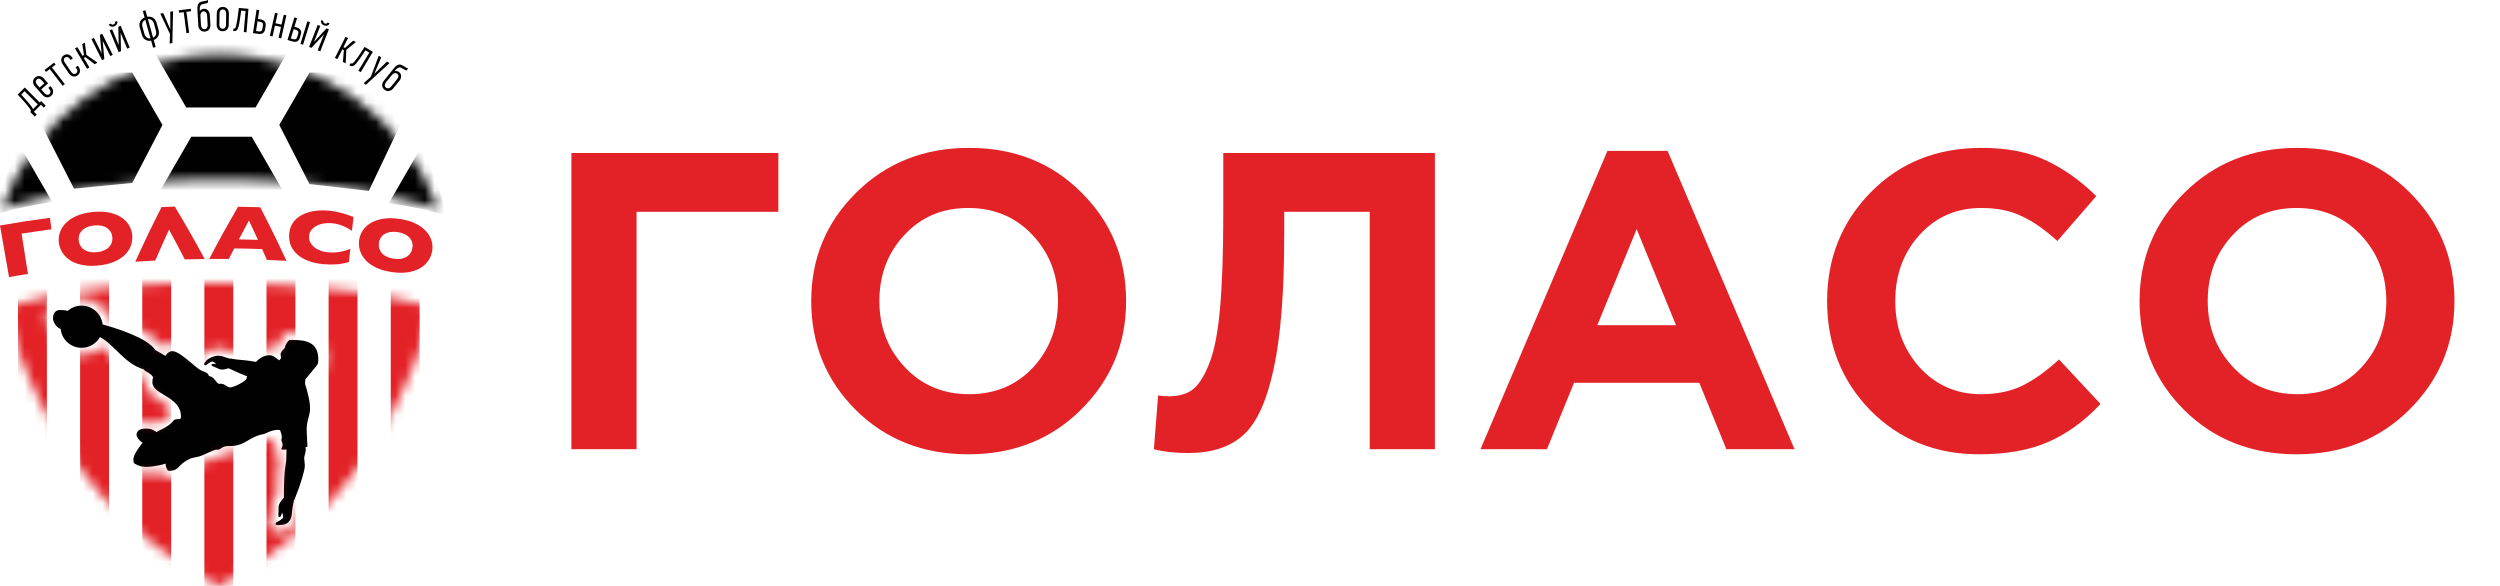
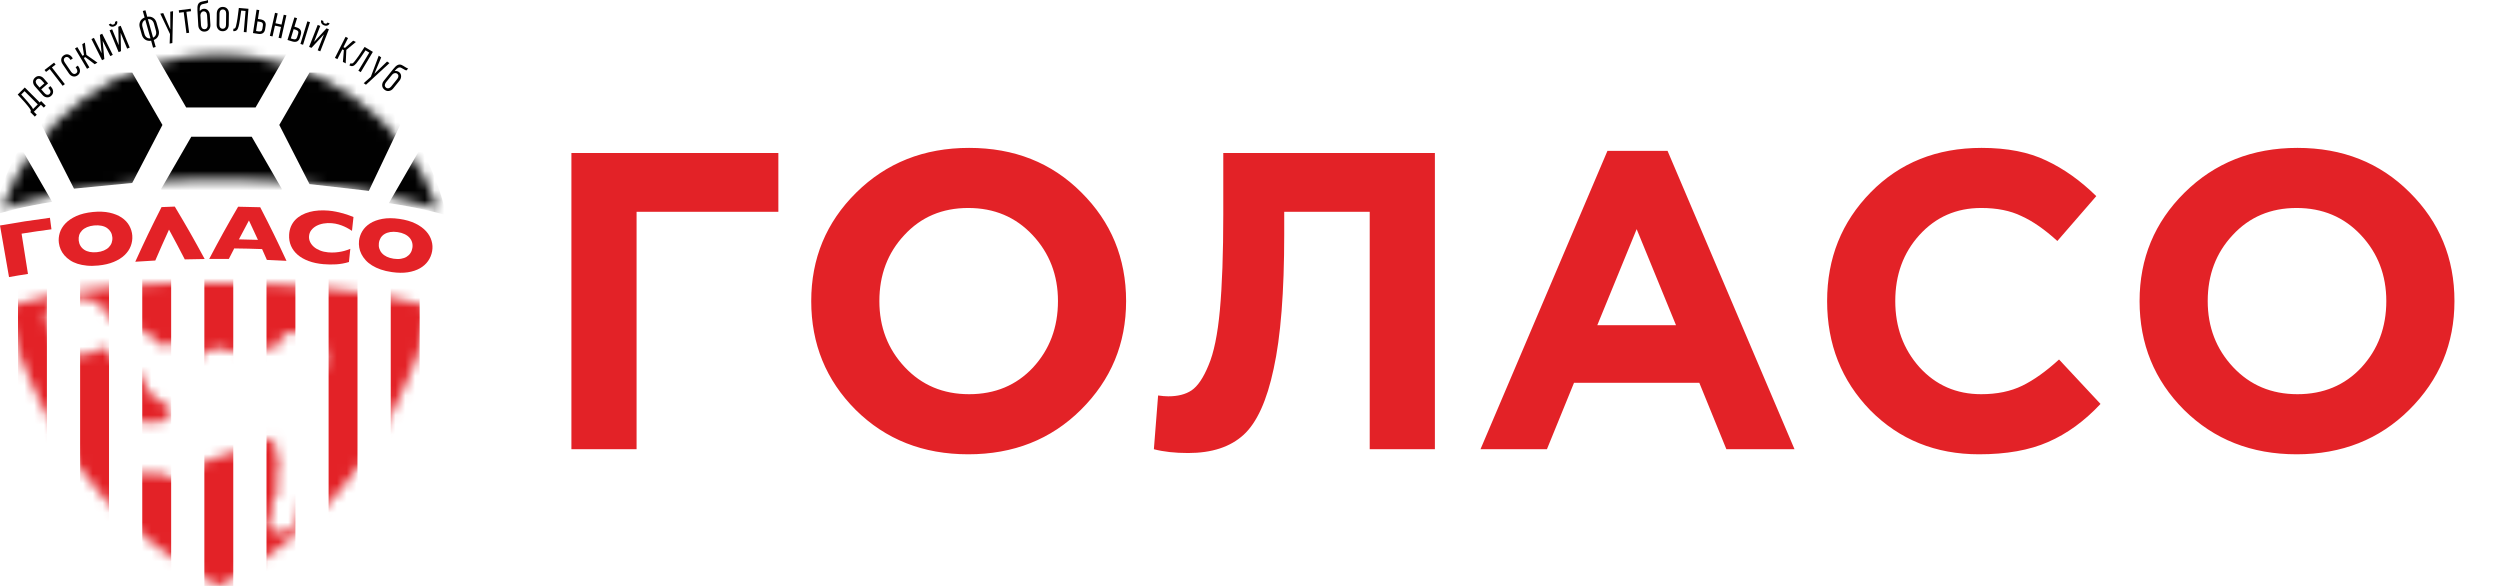
<svg xmlns="http://www.w3.org/2000/svg" width="256" height="60" viewBox="0 0 256 60" fill="none">
-   <path d="M29.823 34.807C29.762 34.807 29.698 34.807 29.638 34.807C29.439 34.974 29.251 35.222 29.133 35.667C28.931 35.844 28.732 36.1 28.732 36.292C28.732 36.42 28.785 36.583 28.785 36.605C28.785 36.708 28.689 36.811 28.576 36.899C28.341 36.718 28.004 36.374 27.616 36.374C27.041 36.374 26.575 36.676 26.209 37.059C25.613 36.942 24.781 36.85 24.387 36.828C24.159 36.818 23.822 36.725 23.584 36.725C23.57 36.725 23.559 36.725 23.545 36.725C22.884 36.548 22.902 36.526 22.902 36.526C22.788 36.473 22.614 36.459 22.426 36.427C22.422 36.427 22.397 36.423 22.355 36.423C22.198 36.423 21.8 36.455 21.349 36.75C21.292 36.789 21.101 36.928 21.069 36.992C20.997 37.145 21.001 37.038 20.955 37.141C20.912 37.233 20.909 37.308 20.912 37.372C20.965 37.393 21.005 37.404 21.037 37.404C21.175 37.404 21.211 37.223 21.694 37.024C21.701 37.02 21.712 37.02 21.722 37.02C21.836 37.02 22.078 37.205 22.12 37.297C22.028 37.283 21.918 37.255 21.825 37.255C21.747 37.255 21.687 37.273 21.658 37.329C21.594 37.468 21.946 37.564 22.088 37.631C22.202 37.685 22.316 37.731 22.426 37.784C22.515 37.827 22.617 37.841 22.731 37.841C22.944 37.841 23.186 37.781 23.41 37.713C23.417 37.717 23.427 37.72 23.435 37.724C24.326 38.139 24.902 38.385 25.307 38.537C25.275 38.623 25.261 38.672 25.261 38.679C25.261 38.694 25.261 38.708 25.261 38.726C25.261 39.017 23.925 39.674 23.566 39.674C23.264 39.674 23.005 39.294 22.653 39.294C22.585 39.294 22.522 39.301 22.454 39.301C22.11 39.301 22.081 38.651 21.402 38.498C21.175 37.944 20.859 38.232 20.127 37.614C18.82 36.512 18.137 35.958 17.64 35.958C17.373 35.958 17.16 36.118 16.937 36.438C16.492 36.175 15.984 35.887 15.917 35.862C15.117 34.576 11.771 33.574 10.506 33.219C10.389 32.139 9.472 31.297 8.36 31.297C7.816 31.297 7.316 31.499 6.935 31.833C6.74 31.773 6.502 31.741 6.172 31.741C6.029 31.741 5.941 31.762 5.859 31.798C5.553 31.922 5.422 32.259 5.422 32.615C5.422 32.824 5.656 33.492 6.211 33.688C6.324 34.771 7.244 35.617 8.357 35.617C9.167 35.617 9.87 35.173 10.239 34.516C11.717 35.301 12.765 37.265 14.741 37.83C14.773 37.891 14.805 37.94 14.826 37.955L14.851 37.972C15.487 38.331 15.526 38.395 15.682 38.633C15.629 38.761 15.604 38.907 15.604 39.148C15.604 40.449 18.532 40.569 18.532 42.655C18.532 42.712 18.518 42.794 18.496 42.879C18.443 42.897 18.383 42.911 18.311 42.911C17.395 42.911 18.205 43.245 16.176 44.14C16.119 44.165 16.077 44.204 16.045 44.25C15.633 43.984 15.441 43.888 14.979 43.888C14.968 43.888 14.954 43.888 14.94 43.888C14.713 43.888 14.347 43.895 14.13 44.14C13.739 44.584 14.197 45.05 14.624 45.362C14.592 45.38 14.56 45.394 14.528 45.416C13.853 46.339 13.497 46.897 13.721 47.426C13.949 47.586 14.371 47.81 14.929 47.81C15.81 47.81 16.762 47.54 16.972 47.48C16.972 47.533 16.965 47.59 16.965 47.647C16.965 47.696 17.096 48.212 17.292 48.212C18.411 48.212 18.109 47.625 19.374 47.014C19.907 46.755 20.099 46.925 20.944 46.528C21.09 46.46 21.964 46.048 22.12 46.048C22.173 46.048 22.227 46.051 22.284 46.051C22.639 46.051 22.692 45.678 23.392 45.678C23.438 45.678 23.488 45.678 23.534 45.678C25.129 45.678 25.431 44.737 26.998 44.446C27.321 44.385 27.588 44.09 28.409 44.009C28.409 44.009 28.579 44.048 28.647 44.048C28.664 44.048 28.675 44.044 28.675 44.037C28.767 44.264 28.86 44.577 28.86 44.748C28.86 44.854 28.814 45.032 28.814 45.057C28.814 45.266 29.101 45.437 28.789 46.005C28.895 46.034 29.006 46.044 29.116 46.044C29.194 46.044 29.265 46.041 29.332 46.034C29.332 46.187 29.322 46.378 29.322 46.666C29.322 47.878 29.069 47.458 29.069 50.919C29.069 50.929 29.069 50.94 29.069 50.951C28.799 51.26 28.522 51.612 28.522 51.938C28.522 52.081 28.515 52.219 28.515 52.365C28.515 52.542 28.444 52.955 28.618 52.955C28.774 52.955 28.824 52.678 28.878 52.489C28.959 52.589 29.038 52.983 28.952 53.061C28.409 53.562 28.224 53.363 28.213 53.704C28.281 53.743 28.359 53.775 28.476 53.775C28.604 53.775 28.668 53.747 28.86 53.747C28.938 53.747 29.023 53.715 29.101 53.701C29.801 53.566 29.876 52.717 29.876 52.67C29.876 52.532 29.94 52.237 29.94 52.088C29.94 52.088 29.951 52.074 30.082 51.303C30.21 51.061 30.331 50.67 30.437 50.418C30.679 49.832 31.215 48.205 31.215 47.703C31.215 47.444 31.151 47.149 31.151 46.95C31.151 46.556 31.368 46.382 31.297 45.76C31.372 45.764 31.432 45.767 31.482 45.774C31.468 45.149 31.404 44.442 31.404 44.016C31.404 42.25 32.281 42.694 31.24 39.305C31.251 39.038 31.265 38.853 31.265 38.853L31.262 38.85C31.649 38.385 32.42 37.454 32.42 37.454C32.551 37.28 32.594 37.166 32.594 36.836C32.605 34.999 31.318 34.807 29.823 34.807Z" fill="#010101" />
  <path d="M4.21 10.346L4.683 10.822L4.484 11.021L4.189 10.726L3.468 11.447L3.763 11.742L3.564 11.941L3.091 11.465L3.173 11.383C3.159 11.294 3.109 11.195 3.027 11.081C2.913 10.925 2.743 10.715 2.519 10.456C2.292 10.197 2.057 9.937 1.812 9.685L2.537 8.96L4.068 10.492L4.21 10.346ZM3.866 10.69L2.515 9.337L2.171 9.678C2.42 9.948 2.64 10.197 2.832 10.42C3.027 10.648 3.162 10.811 3.237 10.918C3.308 11.014 3.354 11.099 3.382 11.17L3.866 10.69Z" fill="#010101" />
  <path d="M3.574 8.839C3.45 8.697 3.386 8.541 3.386 8.374C3.386 8.207 3.457 8.061 3.596 7.941C3.734 7.82 3.887 7.77 4.05 7.791C4.214 7.813 4.363 7.894 4.487 8.04L4.924 8.538L4.221 9.152L4.548 9.525C4.637 9.625 4.725 9.685 4.818 9.699C4.91 9.717 4.995 9.692 5.066 9.628C5.138 9.564 5.173 9.486 5.17 9.39C5.166 9.294 5.12 9.198 5.031 9.099L4.946 8.999L5.155 8.815L5.251 8.925C5.376 9.067 5.44 9.223 5.44 9.39C5.44 9.557 5.372 9.699 5.233 9.82C5.098 9.941 4.946 9.987 4.782 9.966C4.615 9.944 4.47 9.863 4.345 9.717L3.574 8.839ZM4.544 8.534L4.285 8.239C4.196 8.14 4.107 8.079 4.015 8.065C3.922 8.047 3.837 8.072 3.763 8.14C3.692 8.204 3.656 8.282 3.66 8.378C3.663 8.474 3.709 8.569 3.795 8.669L4.054 8.964L4.544 8.534Z" fill="#010101" />
  <path d="M4.562 7.166L5.535 6.413L5.692 6.612L5.315 6.903L6.64 8.616L6.416 8.786L5.091 7.074L4.715 7.365L4.562 7.166Z" fill="#010101" />
  <path d="M7.166 6.054C7.091 5.944 7.01 5.873 6.921 5.844C6.832 5.816 6.75 5.827 6.669 5.88C6.591 5.933 6.544 6.008 6.537 6.104C6.53 6.2 6.566 6.299 6.64 6.409L7.283 7.354C7.358 7.464 7.44 7.532 7.532 7.56C7.621 7.589 7.706 7.575 7.788 7.521C7.866 7.468 7.912 7.393 7.919 7.297C7.926 7.202 7.891 7.102 7.816 6.992L7.742 6.882L7.973 6.722L8.054 6.843C8.161 6.999 8.203 7.162 8.186 7.326C8.164 7.493 8.079 7.624 7.93 7.727C7.781 7.83 7.624 7.859 7.465 7.82C7.301 7.777 7.17 7.678 7.059 7.521L6.402 6.555C6.296 6.399 6.253 6.235 6.271 6.072C6.292 5.905 6.377 5.773 6.527 5.67C6.679 5.567 6.836 5.535 6.992 5.581C7.148 5.624 7.283 5.727 7.39 5.883L7.457 5.979L7.226 6.139L7.166 6.054Z" fill="#010101" />
  <path d="M8.733 5.848L8.58 5.937L9.152 6.903L8.911 7.045L7.678 4.963L7.919 4.821L8.449 5.717L8.601 5.628L8.424 4.519L8.69 4.363L8.847 5.617L9.976 6.413L9.699 6.576L8.733 5.848Z" fill="#010101" />
  <path d="M10.463 3.453L11.547 5.617L11.294 5.741L10.513 4.178L10.683 6.047L10.449 6.164L9.365 4L9.617 3.876L10.406 5.454L10.229 3.571L10.463 3.453Z" fill="#010101" />
  <path d="M11.369 2.714C11.262 2.679 11.184 2.608 11.142 2.501L11.358 2.412C11.38 2.466 11.415 2.501 11.469 2.515C11.518 2.533 11.575 2.526 11.635 2.501C11.696 2.476 11.739 2.441 11.763 2.391C11.788 2.345 11.788 2.292 11.767 2.238L11.984 2.149C12.026 2.256 12.023 2.359 11.973 2.462C11.923 2.565 11.834 2.64 11.71 2.689C11.593 2.743 11.479 2.75 11.369 2.714ZM12.357 2.64L13.28 4.874L13.021 4.981L12.353 3.364L12.389 5.24L12.147 5.34L11.223 3.105L11.483 2.999L12.154 4.626L12.115 2.736L12.357 2.64Z" fill="#010101" />
  <path d="M15.686 1.83C15.856 1.943 15.974 2.114 16.034 2.338L16.24 3.07C16.304 3.293 16.29 3.5 16.204 3.684C16.119 3.869 15.966 4.008 15.746 4.096L15.945 4.811L15.675 4.885L15.476 4.171C15.242 4.21 15.039 4.171 14.869 4.057C14.698 3.944 14.581 3.773 14.521 3.549L14.314 2.817C14.25 2.594 14.265 2.388 14.35 2.203C14.435 2.018 14.588 1.879 14.808 1.791L14.623 1.126L14.893 1.052L15.078 1.716C15.313 1.68 15.515 1.716 15.686 1.83ZM15.021 3.833C15.132 3.915 15.259 3.947 15.409 3.929L14.879 2.036C14.744 2.1 14.648 2.192 14.599 2.32C14.549 2.448 14.545 2.59 14.591 2.757L14.79 3.464C14.833 3.631 14.911 3.752 15.021 3.833ZM15.768 2.427C15.721 2.26 15.643 2.139 15.533 2.057C15.423 1.975 15.295 1.943 15.146 1.961L15.675 3.855C15.81 3.791 15.906 3.698 15.956 3.571C16.006 3.446 16.009 3.301 15.963 3.134L15.768 2.427Z" fill="#010101" />
  <path d="M17.721 1.144L17.65 4.409L17.373 4.462L17.409 3.485L16.414 1.4L16.716 1.339L17.441 3.006L17.437 1.197L17.721 1.144Z" fill="#010101" />
  <path d="M18.308 1.052L19.53 0.895L19.562 1.148L19.09 1.208L19.367 3.357L19.09 3.393L18.812 1.243L18.34 1.304L18.308 1.052Z" fill="#010101" />
  <path d="M20.216 1.069C20.201 0.806 20.219 0.611 20.269 0.48C20.319 0.348 20.418 0.252 20.557 0.195C20.614 0.174 20.678 0.156 20.745 0.146C20.816 0.135 20.855 0.128 20.869 0.121C20.976 0.099 21.054 0.085 21.097 0.075C21.182 0.057 21.246 0.032 21.296 0L21.31 0.252C21.278 0.288 21.218 0.316 21.125 0.341C21.083 0.352 21.019 0.366 20.93 0.384C20.82 0.401 20.741 0.419 20.702 0.437C20.603 0.473 20.535 0.54 20.496 0.643C20.457 0.743 20.443 0.881 20.454 1.052L20.457 1.119H20.471C20.578 0.984 20.713 0.91 20.88 0.899C21.047 0.888 21.186 0.945 21.299 1.069C21.413 1.194 21.473 1.347 21.484 1.524L21.544 2.54C21.555 2.729 21.509 2.888 21.402 3.02C21.296 3.155 21.15 3.226 20.965 3.237C20.777 3.247 20.624 3.194 20.503 3.073C20.383 2.952 20.315 2.8 20.305 2.611L20.216 1.069ZM20.699 2.892C20.766 2.963 20.848 2.995 20.951 2.991C21.054 2.984 21.132 2.942 21.189 2.864C21.246 2.785 21.271 2.679 21.264 2.551L21.203 1.56C21.196 1.432 21.157 1.329 21.093 1.258C21.026 1.187 20.944 1.155 20.848 1.158C20.752 1.165 20.674 1.204 20.614 1.283C20.553 1.357 20.525 1.45 20.521 1.56L20.582 2.59C20.596 2.721 20.635 2.821 20.699 2.892Z" fill="#010101" />
  <path d="M22.198 1.361C22.202 1.172 22.259 1.016 22.372 0.892C22.486 0.767 22.639 0.703 22.827 0.707C23.015 0.711 23.165 0.775 23.275 0.902C23.385 1.03 23.442 1.187 23.438 1.375L23.424 2.544C23.42 2.732 23.363 2.888 23.25 3.013C23.136 3.137 22.983 3.201 22.795 3.198C22.607 3.194 22.457 3.13 22.347 3.002C22.237 2.874 22.18 2.718 22.184 2.53L22.198 1.361ZM22.553 2.832C22.614 2.906 22.696 2.945 22.799 2.949C22.902 2.949 22.983 2.913 23.047 2.839C23.111 2.764 23.143 2.661 23.143 2.533L23.157 1.393C23.157 1.261 23.129 1.158 23.069 1.084C23.008 1.009 22.927 0.97 22.823 0.966C22.721 0.966 22.639 1.002 22.575 1.077C22.511 1.151 22.479 1.254 22.479 1.382L22.465 2.523C22.465 2.65 22.493 2.753 22.553 2.832Z" fill="#010101" />
  <path d="M25.243 3.304L24.962 3.279L25.147 1.123L24.699 1.084C24.653 1.446 24.607 1.776 24.557 2.071C24.511 2.366 24.468 2.576 24.436 2.7C24.39 2.888 24.323 3.02 24.237 3.095C24.152 3.169 24.035 3.201 23.882 3.19L23.903 2.938C23.978 2.945 24.035 2.928 24.074 2.885C24.113 2.842 24.145 2.761 24.173 2.643C24.22 2.455 24.269 2.192 24.323 1.851C24.376 1.51 24.422 1.165 24.458 0.814L25.442 0.899L25.243 3.304Z" fill="#010101" />
  <path d="M26.273 0.991L26.55 1.034L26.412 1.94L26.664 1.979C26.87 2.011 27.019 2.082 27.108 2.199C27.2 2.313 27.229 2.466 27.2 2.65L27.147 2.991C27.119 3.176 27.044 3.311 26.923 3.393C26.802 3.475 26.639 3.499 26.433 3.468L25.904 3.386L26.273 0.991ZM26.472 3.215C26.593 3.233 26.689 3.222 26.749 3.18C26.813 3.137 26.852 3.059 26.87 2.942L26.92 2.611C26.938 2.494 26.923 2.409 26.877 2.348C26.831 2.288 26.746 2.249 26.621 2.231L26.369 2.192L26.22 3.176L26.472 3.215Z" fill="#010101" />
  <path d="M28.163 1.311L28.437 1.371L28.209 2.38L28.828 2.519L29.055 1.51L29.328 1.57L28.799 3.929L28.526 3.869L28.774 2.764L28.156 2.626L27.907 3.731L27.634 3.67L28.163 1.311Z" fill="#010101" />
  <path d="M30.149 1.78L30.419 1.862L30.149 2.736L30.366 2.803C30.565 2.864 30.7 2.959 30.775 3.084C30.849 3.212 30.856 3.364 30.803 3.542L30.703 3.873C30.65 4.05 30.554 4.175 30.423 4.238C30.291 4.302 30.124 4.302 29.925 4.242L29.439 4.093L30.149 1.78ZM29.997 4C30.114 4.036 30.21 4.04 30.277 4.008C30.345 3.976 30.398 3.901 30.43 3.791L30.529 3.471C30.565 3.357 30.561 3.269 30.522 3.205C30.483 3.141 30.405 3.087 30.288 3.052L30.071 2.984L29.78 3.936L29.997 4ZM30.764 4.501L31.474 2.188L31.744 2.27L31.034 4.583L30.764 4.501Z" fill="#010101" />
  <path d="M33.677 3.002L32.796 5.255L32.533 5.152L33.169 3.521L31.897 4.899L31.652 4.803L32.533 2.551L32.796 2.654L32.157 4.295L33.436 2.903L33.677 3.002ZM32.913 2.373C32.86 2.274 32.853 2.171 32.896 2.064L33.116 2.149C33.094 2.203 33.098 2.253 33.123 2.299C33.148 2.345 33.191 2.38 33.254 2.405C33.315 2.43 33.372 2.434 33.425 2.416C33.475 2.398 33.51 2.363 33.532 2.309L33.752 2.395C33.709 2.501 33.635 2.572 33.528 2.611C33.421 2.65 33.304 2.643 33.183 2.594C33.052 2.547 32.967 2.473 32.913 2.373Z" fill="#010101" />
  <path d="M35.212 5.134L35.056 5.056L34.548 6.058L34.295 5.93L35.386 3.77L35.638 3.897L35.169 4.828L35.326 4.906L36.164 4.164L36.438 4.302L35.464 5.109L35.4 6.487L35.113 6.342L35.212 5.134Z" fill="#010101" />
  <path d="M36.939 7.39L36.697 7.244L37.813 5.386L37.429 5.155C37.227 5.461 37.042 5.734 36.868 5.979C36.694 6.225 36.566 6.395 36.484 6.491C36.36 6.64 36.242 6.729 36.132 6.758C36.022 6.789 35.901 6.765 35.773 6.686L35.905 6.47C35.969 6.509 36.029 6.516 36.083 6.498C36.136 6.477 36.2 6.42 36.278 6.324C36.402 6.175 36.562 5.962 36.761 5.677C36.96 5.393 37.152 5.102 37.337 4.803L38.182 5.312L36.939 7.39Z" fill="#010101" />
  <path d="M39.877 6.463L37.475 8.676L37.244 8.516L37.973 7.866L38.783 5.702L39.035 5.88L38.335 7.557L39.635 6.299L39.877 6.463Z" fill="#010101" />
-   <path d="M40.275 7.063C40.438 6.857 40.584 6.725 40.712 6.661C40.84 6.597 40.975 6.594 41.117 6.647C41.174 6.669 41.231 6.701 41.291 6.74C41.351 6.779 41.387 6.8 41.398 6.807C41.49 6.864 41.557 6.903 41.596 6.928C41.671 6.971 41.735 6.999 41.795 7.006L41.636 7.205C41.589 7.209 41.522 7.191 41.44 7.145C41.401 7.123 41.344 7.091 41.266 7.045C41.17 6.985 41.103 6.946 41.06 6.931C40.964 6.892 40.868 6.896 40.769 6.946C40.673 6.992 40.57 7.084 40.46 7.219L40.417 7.273L40.428 7.28C40.598 7.251 40.747 7.287 40.879 7.393C41.007 7.496 41.074 7.635 41.074 7.802C41.074 7.969 41.017 8.125 40.904 8.264L40.264 9.056C40.147 9.202 40.005 9.287 39.834 9.315C39.667 9.344 39.511 9.298 39.365 9.18C39.22 9.063 39.142 8.917 39.134 8.75C39.127 8.58 39.181 8.424 39.298 8.278L40.275 7.063ZM39.404 8.733C39.404 8.829 39.447 8.91 39.525 8.974C39.603 9.038 39.692 9.06 39.788 9.042C39.884 9.021 39.973 8.96 40.055 8.861L40.676 8.09C40.758 7.99 40.797 7.891 40.797 7.791C40.797 7.695 40.758 7.614 40.684 7.553C40.609 7.493 40.524 7.471 40.428 7.486C40.332 7.503 40.246 7.55 40.172 7.628L39.522 8.431C39.444 8.537 39.404 8.637 39.404 8.733Z" fill="#010101" />
+   <path d="M40.275 7.063C40.438 6.857 40.584 6.725 40.712 6.661C40.84 6.597 40.975 6.594 41.117 6.647C41.174 6.669 41.231 6.701 41.291 6.74C41.351 6.779 41.387 6.8 41.398 6.807C41.49 6.864 41.557 6.903 41.596 6.928C41.671 6.971 41.735 6.999 41.795 7.006L41.636 7.205C41.589 7.209 41.522 7.191 41.44 7.145C41.401 7.123 41.344 7.091 41.266 7.045C41.17 6.985 41.103 6.946 41.06 6.931C40.964 6.892 40.868 6.896 40.769 6.946C40.673 6.992 40.57 7.084 40.46 7.219L40.417 7.273C40.598 7.251 40.747 7.287 40.879 7.393C41.007 7.496 41.074 7.635 41.074 7.802C41.074 7.969 41.017 8.125 40.904 8.264L40.264 9.056C40.147 9.202 40.005 9.287 39.834 9.315C39.667 9.344 39.511 9.298 39.365 9.18C39.22 9.063 39.142 8.917 39.134 8.75C39.127 8.58 39.181 8.424 39.298 8.278L40.275 7.063ZM39.404 8.733C39.404 8.829 39.447 8.91 39.525 8.974C39.603 9.038 39.692 9.06 39.788 9.042C39.884 9.021 39.973 8.96 40.055 8.861L40.676 8.09C40.758 7.99 40.797 7.891 40.797 7.791C40.797 7.695 40.758 7.614 40.684 7.553C40.609 7.493 40.524 7.471 40.428 7.486C40.332 7.503 40.246 7.55 40.172 7.628L39.522 8.431C39.444 8.537 39.404 8.637 39.404 8.733Z" fill="#010101" />
  <mask id="mask0_108_385" style="mask-type:luminance" maskUnits="userSpaceOnUse" x="0" y="28" width="45" height="32">
    <path d="M22.411 28.977C6.797 28.792 0.625 31.524 0.625 31.524C0.625 31.524 2.064 39.433 8.271 48.048C13.934 55.911 22.088 59.837 22.401 59.993V60C22.401 60 22.404 60 22.408 59.996C22.411 59.996 22.415 60 22.415 60V59.993C22.724 59.837 30.878 55.911 36.544 48.048C42.751 39.436 44.19 31.524 44.19 31.524C44.19 31.524 38.808 29.169 22.411 28.977ZM33.034 37.894C33.027 37.905 33.017 37.916 33.009 37.926C33.009 37.926 32.42 38.637 32.011 39.127C32.011 39.152 32.008 39.177 32.008 39.202C32.672 41.401 32.565 42.119 32.327 42.957C32.242 43.259 32.167 43.522 32.167 44.005C32.167 44.208 32.185 44.499 32.203 44.808C32.221 45.117 32.239 45.433 32.246 45.746C32.249 45.938 32.182 46.119 32.057 46.261C32.036 46.46 31.99 46.613 31.958 46.734C31.926 46.84 31.915 46.89 31.915 46.94C31.915 46.986 31.929 47.086 31.94 47.174C31.961 47.331 31.983 47.508 31.983 47.693C31.983 48.418 31.322 50.262 31.148 50.692C31.116 50.766 31.08 50.866 31.041 50.969C30.974 51.15 30.903 51.349 30.821 51.526C30.768 51.843 30.732 52.038 30.704 52.169C30.697 52.273 30.682 52.379 30.668 52.482C30.661 52.543 30.647 52.628 30.647 52.663C30.643 53.058 30.387 54.205 29.268 54.426C29.258 54.429 29.243 54.433 29.233 54.433C29.151 54.454 29.03 54.486 28.881 54.486C28.821 54.486 28.792 54.489 28.742 54.497C28.682 54.504 28.604 54.514 28.497 54.514C28.202 54.514 28 54.422 27.872 54.351C27.623 54.212 27.474 53.95 27.485 53.665C27.499 53.299 27.641 53.079 27.797 52.941C27.765 52.759 27.776 52.578 27.787 52.436C27.79 52.408 27.79 52.365 27.79 52.351C27.79 52.273 27.79 52.198 27.794 52.12C27.794 52.056 27.797 51.988 27.797 51.924C27.797 51.448 28.043 51.036 28.345 50.66C28.352 48.624 28.451 47.977 28.526 47.498C28.565 47.238 28.593 47.064 28.593 46.712C28.384 46.648 28.21 46.492 28.121 46.29C28.028 46.077 28.043 45.831 28.156 45.629C28.181 45.583 28.195 45.551 28.203 45.529C28.199 45.522 28.195 45.515 28.195 45.508C28.156 45.412 28.089 45.252 28.089 45.043C28.089 44.957 28.103 44.897 28.117 44.829C28.117 44.826 28.121 44.819 28.121 44.815C27.95 44.861 27.822 44.922 27.698 44.982C27.545 45.053 27.371 45.135 27.162 45.174C26.586 45.281 26.234 45.487 25.826 45.728C25.271 46.052 24.642 46.421 23.562 46.421H23.42C23.243 46.421 23.204 46.446 23.086 46.524C22.937 46.624 22.689 46.794 22.312 46.794C22.284 46.794 22.252 46.794 22.223 46.791C22.131 46.822 21.882 46.919 21.306 47.188L21.292 47.196C20.734 47.459 20.386 47.519 20.134 47.562C19.967 47.59 19.875 47.608 19.729 47.679C19.296 47.888 19.111 48.08 18.933 48.265C18.557 48.652 18.198 48.951 17.32 48.951C16.897 48.951 16.624 48.677 16.457 48.375C16.02 48.468 15.48 48.549 14.954 48.549C14.165 48.549 13.586 48.222 13.313 48.027C13.199 47.945 13.11 47.839 13.057 47.711C12.716 46.911 13.096 46.176 13.618 45.423C13.412 45.167 13.295 44.904 13.263 44.63C13.224 44.272 13.338 43.931 13.59 43.639C14.034 43.135 14.684 43.135 14.965 43.135H14.986H15.004C15.466 43.135 15.775 43.224 16.066 43.373C16.862 43.003 17.043 42.783 17.146 42.659C17.327 42.438 17.501 42.303 17.729 42.229C17.558 41.792 17.103 41.486 16.446 41.092C15.746 40.669 14.876 40.143 14.876 39.145C14.876 39.038 14.879 38.939 14.89 38.846C14.815 38.797 14.698 38.729 14.506 38.623C14.478 38.608 14.45 38.591 14.425 38.569L14.4 38.552C14.393 38.544 14.386 38.541 14.378 38.534C14.364 38.523 14.339 38.502 14.304 38.466C13.089 38.044 12.211 37.187 11.43 36.427C11.088 36.093 10.758 35.773 10.428 35.517C9.888 36.05 9.156 36.363 8.378 36.363C7.028 36.363 5.88 35.446 5.557 34.171C4.949 33.741 4.69 32.991 4.69 32.608C4.69 31.89 5.027 31.325 5.592 31.094C5.777 31.02 5.965 30.984 6.189 30.984C6.406 30.984 6.598 30.995 6.772 31.02C7.244 30.707 7.802 30.536 8.378 30.536C9.685 30.536 10.808 31.4 11.167 32.611C13.984 33.439 15.714 34.313 16.446 35.269C16.56 35.329 16.691 35.404 16.823 35.478C17.036 35.322 17.313 35.194 17.661 35.194C18.372 35.194 19.026 35.677 20.319 36.764C20.361 36.683 20.415 36.615 20.468 36.559C20.535 36.459 20.667 36.31 20.955 36.118C20.958 36.114 20.962 36.114 20.962 36.111C21.562 35.724 22.106 35.663 22.376 35.663C22.422 35.663 22.465 35.663 22.504 35.667C22.525 35.667 22.546 35.67 22.568 35.674C22.607 35.681 22.646 35.688 22.685 35.692C22.863 35.716 23.047 35.745 23.232 35.83C23.243 35.834 23.25 35.837 23.261 35.844C23.307 35.858 23.417 35.894 23.669 35.965C23.843 35.972 24.021 36.001 24.177 36.029C24.277 36.047 24.387 36.065 24.444 36.068C24.806 36.086 25.435 36.153 25.989 36.242C26.486 35.827 27.048 35.61 27.634 35.61C27.819 35.61 27.993 35.645 28.149 35.706C28.245 35.528 28.369 35.372 28.483 35.251C28.629 34.825 28.853 34.484 29.165 34.221C29.3 34.107 29.474 34.043 29.648 34.043H29.737H29.833C30.888 34.043 33.365 34.043 33.365 36.814C33.354 37.301 33.272 37.568 33.034 37.894Z" fill="white" />
  </mask>
  <g mask="url(#mask0_108_385)">
    <path d="M4.803 24.657H1.844V60.711H4.803V24.657Z" fill="#E32227" />
    <path d="M11.163 24.657H8.204V60.711H11.163V24.657Z" fill="#E32227" />
    <path d="M17.526 24.657H14.567V60.711H17.526V24.657Z" fill="#E32227" />
    <path d="M23.886 24.657H20.926V60.711H23.886V24.657Z" fill="#E32227" />
    <path d="M30.249 24.657H27.289V60.711H30.249V24.657Z" fill="#E32227" />
    <path d="M36.608 24.657H33.649V60.711H36.608V24.657Z" fill="#E32227" />
    <path d="M42.971 24.657H40.012V60.711H42.971V24.657Z" fill="#E32227" />
  </g>
  <mask id="mask1_108_385" style="mask-type:luminance" maskUnits="userSpaceOnUse" x="0" y="5" width="45" height="17">
    <path d="M22.45 5.585C12.137 5.585 3.45 12.182 0.203 21.384C3.311 20.503 10.246 18.372 22.45 18.368C35.169 18.364 41.973 20.656 44.872 21.423C41.639 12.197 32.778 5.585 22.45 5.585Z" fill="white" />
  </mask>
  <g mask="url(#mask1_108_385)">
    <path fill-rule="evenodd" clip-rule="evenodd" d="M13.54 18.734L16.634 12.794L13.54 7.432H9.202C7.909 8.317 6.708 9.322 5.614 10.438L4.253 12.794L7.578 19.317L13.54 18.734Z" fill="#010101" />
    <path fill-rule="evenodd" clip-rule="evenodd" d="M25.776 14.002H19.587L16.492 19.363L16.652 19.64C18.464 19.579 20.422 19.558 22.539 19.583C24.749 19.608 26.781 19.672 28.643 19.757L28.87 19.363L25.776 14.002Z" fill="#010101" />
    <path fill-rule="evenodd" clip-rule="evenodd" d="M31.695 18.851L37.767 19.547L40.978 12.794L39.873 10.879C38.673 9.589 37.33 8.431 35.869 7.432H31.695L28.6 12.794L31.695 18.851Z" fill="#010101" />
    <path fill-rule="evenodd" clip-rule="evenodd" d="M4.754 19.654L2.093 15.046C0.842 17.181 -0.085 19.526 -0.622 22.02C0.48 21.669 2.423 21.143 5.34 20.667L4.754 19.654Z" fill="#010101" />
    <path fill-rule="evenodd" clip-rule="evenodd" d="M43.06 15.188L40.481 19.654L39.82 20.798C42.748 21.246 44.631 21.722 45.696 22.042C45.174 19.594 44.272 17.288 43.06 15.188Z" fill="#010101" />
    <path fill-rule="evenodd" clip-rule="evenodd" d="M16.137 5.933L19.065 11.003H19.587H25.776H26.17L29.098 5.933L29.926 4.501C27.602 3.737 25.119 3.325 22.536 3.325C20.006 3.325 17.572 3.723 15.284 4.455L16.137 5.933Z" fill="#010101" />
  </g>
  <path d="M0.924 28.373C0.554 26.259 0.369 25.204 0 23.09C2.039 22.735 3.063 22.575 5.113 22.301C5.176 22.774 5.208 23.008 5.269 23.481C4.043 23.644 3.432 23.733 2.21 23.928C2.473 25.577 2.601 26.401 2.864 28.053C2.089 28.17 1.702 28.234 0.924 28.373Z" fill="#E32227" />
  <path d="M13.547 24.134C13.572 24.504 13.518 24.859 13.387 25.2C13.255 25.545 13.046 25.85 12.755 26.127C12.463 26.405 12.094 26.636 11.646 26.82C11.198 27.009 10.669 27.129 10.055 27.19C9.632 27.232 9.248 27.236 8.893 27.2C8.541 27.165 8.218 27.101 7.93 27.009C7.642 26.916 7.386 26.795 7.166 26.646C6.946 26.497 6.754 26.33 6.594 26.145C6.434 25.96 6.31 25.758 6.214 25.545C6.121 25.328 6.058 25.108 6.029 24.877C5.983 24.532 6.015 24.184 6.121 23.839C6.228 23.495 6.42 23.175 6.701 22.88C6.981 22.585 7.354 22.333 7.816 22.123C8.282 21.914 8.843 21.775 9.504 21.708C10.147 21.644 10.719 21.669 11.213 21.775C11.707 21.885 12.122 22.052 12.46 22.28C12.797 22.507 13.053 22.781 13.234 23.1C13.419 23.431 13.522 23.772 13.547 24.134ZM8.061 24.635C8.083 24.834 8.143 25.015 8.239 25.175C8.335 25.335 8.463 25.467 8.623 25.573C8.783 25.68 8.971 25.754 9.188 25.797C9.404 25.84 9.649 25.85 9.916 25.825C10.19 25.797 10.431 25.74 10.637 25.651C10.843 25.562 11.014 25.452 11.145 25.317C11.277 25.182 11.376 25.03 11.437 24.855C11.497 24.681 11.522 24.497 11.504 24.294C11.486 24.095 11.433 23.918 11.341 23.758C11.248 23.598 11.124 23.463 10.967 23.353C10.811 23.242 10.619 23.164 10.396 23.118C10.172 23.072 9.919 23.061 9.639 23.086C9.365 23.115 9.124 23.172 8.914 23.26C8.704 23.349 8.534 23.463 8.399 23.601C8.264 23.74 8.168 23.896 8.108 24.07C8.058 24.244 8.04 24.433 8.061 24.635Z" fill="#E32227" />
  <path d="M18.922 26.561C18.29 25.339 17.967 24.728 17.306 23.513C16.73 24.777 16.45 25.41 15.902 26.678C15.082 26.721 14.673 26.746 13.852 26.802C14.876 24.554 15.412 23.431 16.542 21.207C17.086 21.182 17.356 21.171 17.899 21.154C19.171 23.285 19.786 24.362 20.958 26.522C20.145 26.532 19.74 26.54 18.922 26.561Z" fill="#E32227" />
  <path d="M23.985 25.438C23.761 25.872 23.651 26.088 23.431 26.518C22.628 26.511 22.226 26.511 21.42 26.518C22.557 24.365 23.147 23.292 24.383 21.168C25.289 21.182 25.74 21.193 26.646 21.221C27.772 23.406 28.309 24.504 29.336 26.71C28.533 26.664 28.131 26.646 27.328 26.614C27.133 26.17 27.033 25.95 26.838 25.506C25.698 25.467 25.129 25.452 23.985 25.438ZM26.412 24.561C26.049 23.765 25.864 23.367 25.491 22.575C25.076 23.349 24.87 23.736 24.465 24.511C25.246 24.525 25.634 24.536 26.412 24.561Z" fill="#E32227" />
  <path d="M35.731 26.831C35.286 26.966 34.846 27.044 34.416 27.069C33.983 27.094 33.553 27.09 33.123 27.051C32.551 27.001 32.046 26.895 31.599 26.728C31.155 26.561 30.778 26.348 30.476 26.085C30.174 25.822 29.947 25.516 29.797 25.172C29.648 24.824 29.584 24.447 29.606 24.035C29.623 23.722 29.687 23.438 29.797 23.182C29.907 22.93 30.053 22.706 30.238 22.514C30.423 22.322 30.639 22.159 30.885 22.024C31.133 21.889 31.403 21.786 31.698 21.704C31.989 21.626 32.302 21.576 32.629 21.555C32.956 21.534 33.29 21.537 33.627 21.566C33.915 21.59 34.185 21.63 34.437 21.683C34.693 21.736 34.928 21.793 35.144 21.853C35.361 21.914 35.56 21.978 35.734 22.045C35.908 22.113 36.065 22.173 36.196 22.223C36.136 22.788 36.104 23.072 36.043 23.64C35.954 23.584 35.844 23.516 35.713 23.434C35.581 23.356 35.429 23.274 35.255 23.196C35.084 23.118 34.889 23.047 34.675 22.983C34.462 22.919 34.228 22.877 33.979 22.855C33.691 22.83 33.411 22.841 33.137 22.887C32.864 22.933 32.618 23.015 32.405 23.129C32.192 23.243 32.014 23.392 31.876 23.569C31.737 23.747 31.663 23.953 31.645 24.191C31.631 24.394 31.666 24.589 31.755 24.777C31.844 24.966 31.975 25.133 32.146 25.282C32.32 25.431 32.529 25.552 32.775 25.651C33.02 25.751 33.293 25.811 33.599 25.84C33.862 25.864 34.111 25.864 34.342 25.847C34.572 25.829 34.786 25.797 34.977 25.758C35.173 25.719 35.343 25.673 35.493 25.619C35.642 25.57 35.77 25.523 35.873 25.481C35.816 26.021 35.788 26.291 35.731 26.831Z" fill="#E32227" />
  <path d="M44.25 25.726C44.186 26.088 44.048 26.422 43.838 26.724C43.629 27.026 43.348 27.275 43 27.474C42.651 27.673 42.236 27.808 41.756 27.883C41.277 27.957 40.73 27.95 40.118 27.861C39.699 27.801 39.322 27.712 38.985 27.595C38.651 27.478 38.353 27.339 38.097 27.179C37.841 27.019 37.621 26.842 37.443 26.643C37.262 26.444 37.12 26.238 37.01 26.021C36.9 25.801 36.825 25.577 36.786 25.346C36.747 25.115 36.74 24.884 36.764 24.653C36.804 24.309 36.917 23.978 37.102 23.669C37.29 23.36 37.553 23.093 37.894 22.877C38.235 22.66 38.658 22.504 39.159 22.411C39.66 22.319 40.243 22.319 40.9 22.415C41.543 22.507 42.09 22.667 42.545 22.891C43 23.115 43.362 23.378 43.636 23.683C43.909 23.985 44.094 24.312 44.194 24.667C44.297 25.012 44.314 25.367 44.25 25.726ZM38.797 24.895C38.772 25.094 38.786 25.282 38.843 25.46C38.9 25.637 38.989 25.797 39.12 25.936C39.248 26.078 39.415 26.195 39.614 26.291C39.816 26.387 40.051 26.454 40.317 26.494C40.591 26.533 40.836 26.536 41.06 26.497C41.284 26.462 41.476 26.394 41.635 26.295C41.795 26.195 41.93 26.071 42.03 25.915C42.133 25.762 42.197 25.584 42.229 25.385C42.261 25.19 42.25 25.001 42.2 24.824C42.151 24.646 42.062 24.486 41.934 24.341C41.806 24.198 41.639 24.074 41.433 23.975C41.227 23.875 40.985 23.804 40.705 23.765C40.431 23.726 40.182 23.726 39.959 23.761C39.735 23.797 39.539 23.868 39.376 23.968C39.212 24.067 39.081 24.198 38.981 24.355C38.886 24.518 38.822 24.696 38.797 24.895Z" fill="#E32227" />
  <path d="M65.186 21.688V46H58.512V15.664H79.704V21.688H65.186ZM110.676 41.97C107.614 45.003 103.771 46.52 99.148 46.52C94.526 46.52 90.683 45.003 87.62 41.97C84.587 38.936 83.07 35.223 83.07 30.832C83.07 26.469 84.601 22.771 87.664 19.737C90.755 16.675 94.612 15.144 99.235 15.144C103.858 15.144 107.686 16.66 110.719 19.694C113.782 22.728 115.313 26.44 115.313 30.832C115.313 35.194 113.767 38.907 110.676 41.97ZM92.648 37.593C94.381 39.442 96.577 40.366 99.235 40.366C101.893 40.366 104.074 39.456 105.779 37.636C107.484 35.787 108.336 33.519 108.336 30.832C108.336 28.174 107.469 25.92 105.736 24.071C104.002 22.222 101.806 21.297 99.148 21.297C96.49 21.297 94.309 22.222 92.604 24.071C90.9 25.891 90.047 28.145 90.047 30.832C90.047 33.49 90.914 35.743 92.648 37.593ZM125.264 15.664H146.933V46H140.259V21.688H131.505V23.985C131.505 29.907 131.143 34.501 130.421 37.766C129.728 41.031 128.702 43.284 127.344 44.526C125.986 45.769 124.094 46.39 121.667 46.39C120.309 46.39 119.139 46.26 118.157 46L118.59 40.496C118.994 40.554 119.341 40.583 119.63 40.583C120.612 40.583 121.407 40.381 122.014 39.976C122.649 39.543 123.227 38.69 123.747 37.419C124.296 36.148 124.686 34.255 124.917 31.742C125.148 29.199 125.264 25.935 125.264 21.948V15.664ZM151.602 46L164.603 15.447H170.757L183.759 46H176.781L174.008 39.196H161.18L158.406 46H151.602ZM163.563 33.302H171.624L167.594 23.464L163.563 33.302ZM202.655 46.52C198.206 46.52 194.494 45.018 191.518 42.013C188.571 38.979 187.097 35.252 187.097 30.832C187.097 26.44 188.585 22.728 191.561 19.694C194.537 16.66 198.322 15.144 202.915 15.144C205.545 15.144 207.755 15.577 209.546 16.444C211.337 17.282 213.042 18.495 214.66 20.084L210.673 24.678C209.373 23.493 208.145 22.641 206.989 22.121C205.862 21.572 204.49 21.297 202.872 21.297C200.33 21.297 198.221 22.222 196.545 24.071C194.898 25.891 194.075 28.145 194.075 30.832C194.075 33.49 194.898 35.743 196.545 37.593C198.221 39.442 200.33 40.366 202.872 40.366C204.49 40.366 205.891 40.077 207.076 39.499C208.26 38.922 209.517 38.026 210.846 36.812L215.093 41.363C213.446 43.125 211.655 44.425 209.719 45.263C207.813 46.101 205.458 46.52 202.655 46.52ZM246.699 41.97C243.636 45.003 239.794 46.52 235.171 46.52C230.548 46.52 226.706 45.003 223.643 41.97C220.609 38.936 219.093 35.223 219.093 30.832C219.093 26.469 220.624 22.771 223.686 19.737C226.778 16.675 230.635 15.144 235.258 15.144C239.88 15.144 243.708 16.66 246.742 19.694C249.805 22.728 251.336 26.44 251.336 30.832C251.336 35.194 249.79 38.907 246.699 41.97ZM228.67 37.593C230.404 39.442 232.599 40.366 235.258 40.366C237.916 40.366 240.097 39.456 241.801 37.636C243.506 35.787 244.358 33.519 244.358 30.832C244.358 28.174 243.492 25.92 241.758 24.071C240.025 22.222 237.829 21.297 235.171 21.297C232.513 21.297 230.331 22.222 228.627 24.071C226.922 25.891 226.07 28.145 226.07 30.832C226.07 33.49 226.937 35.743 228.67 37.593Z" fill="#E32227" />
</svg>